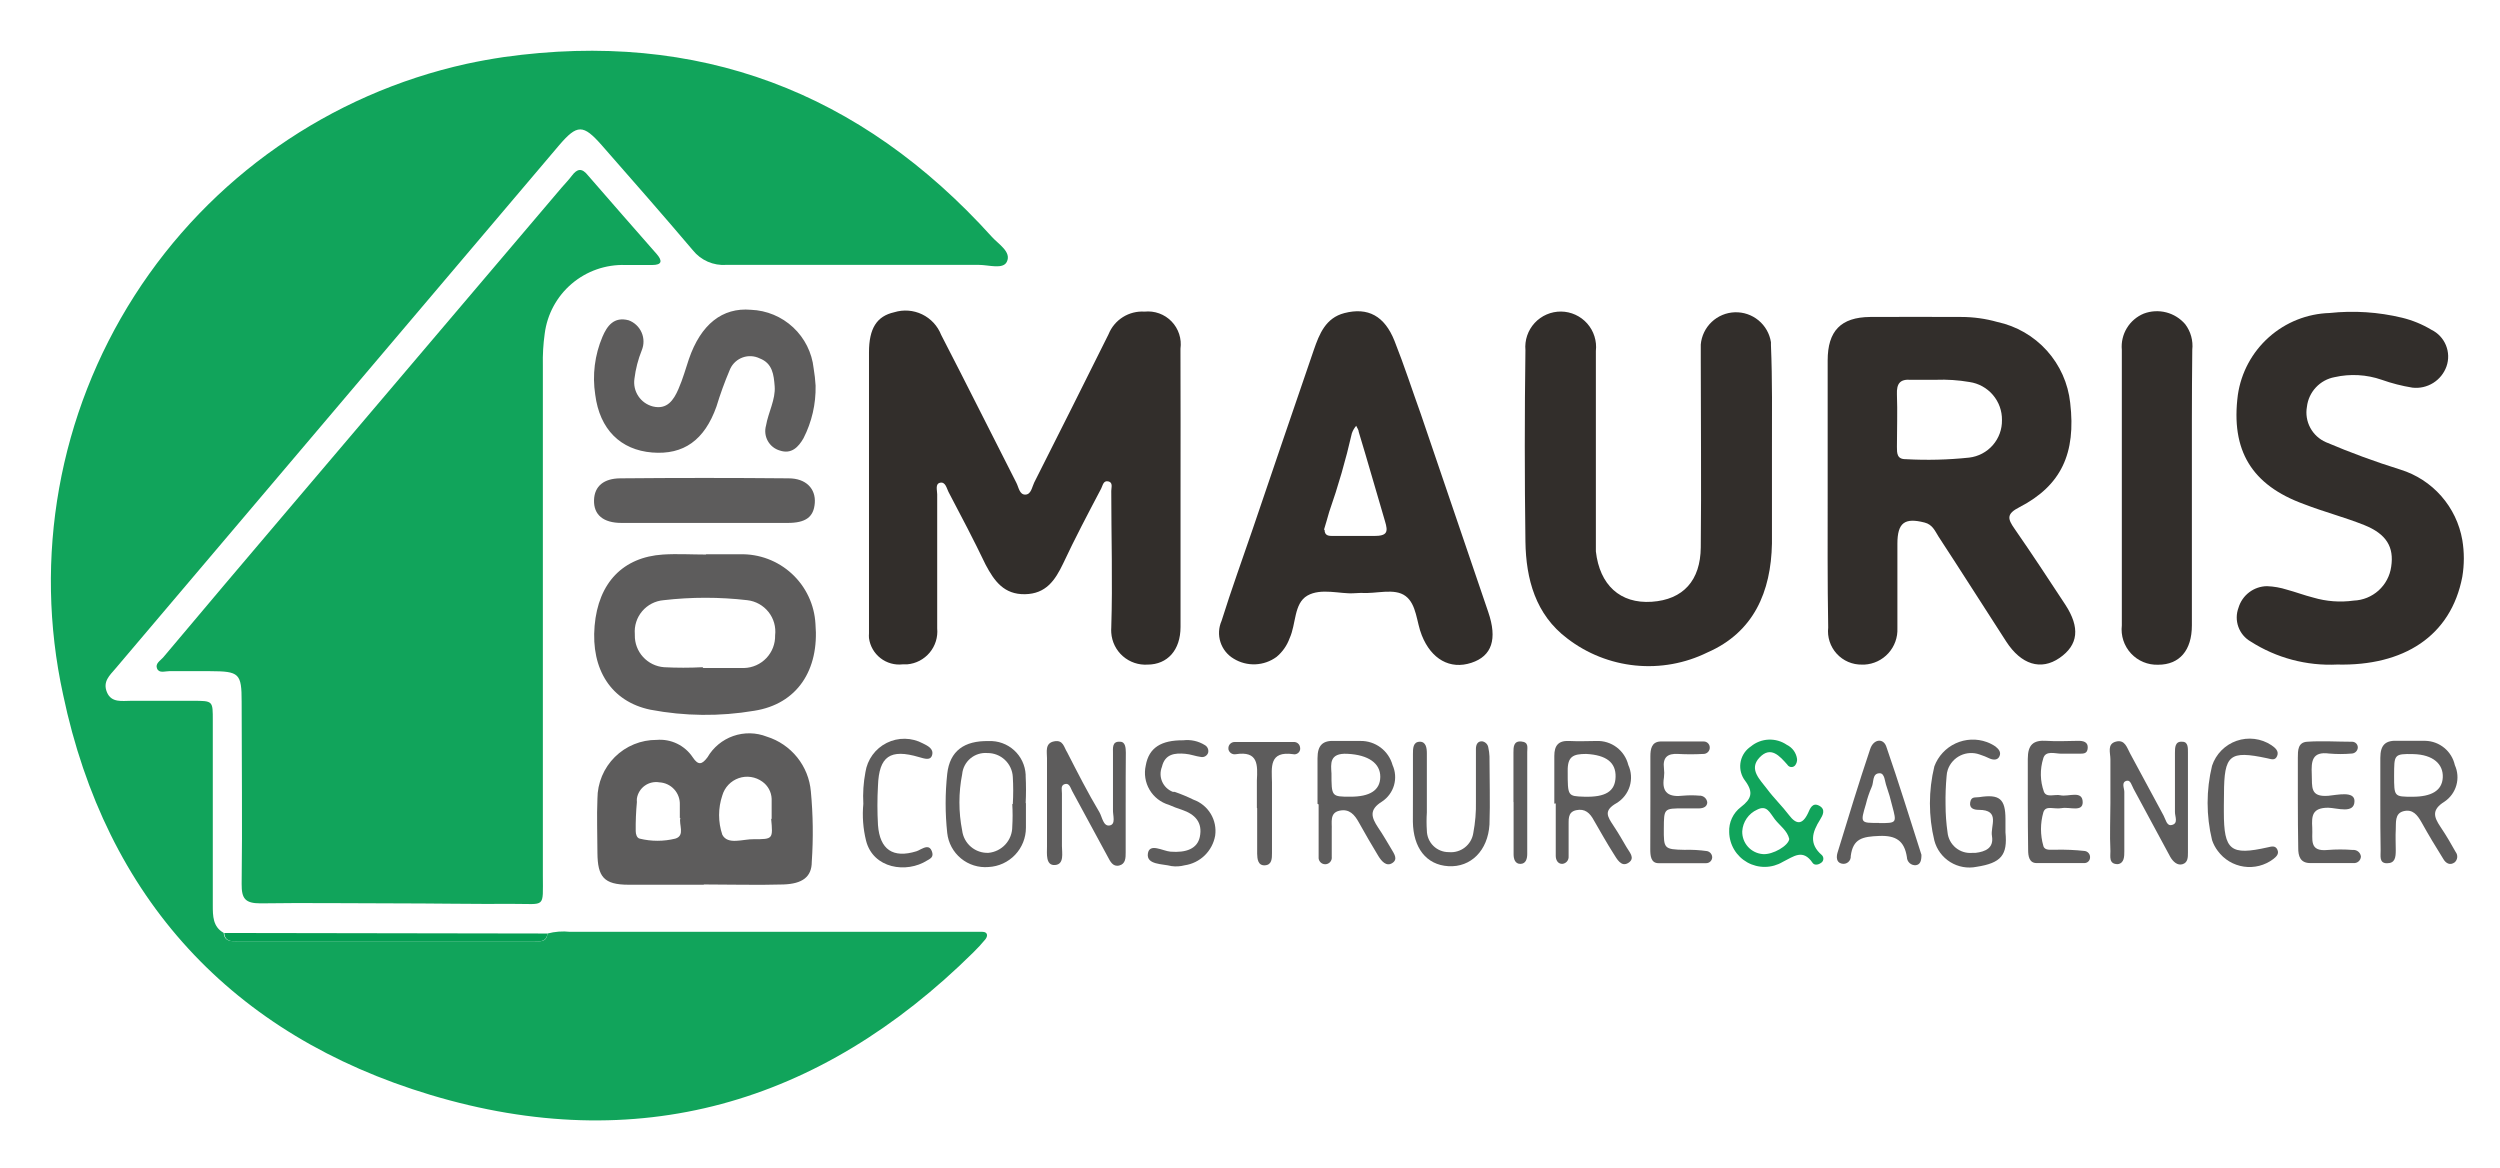
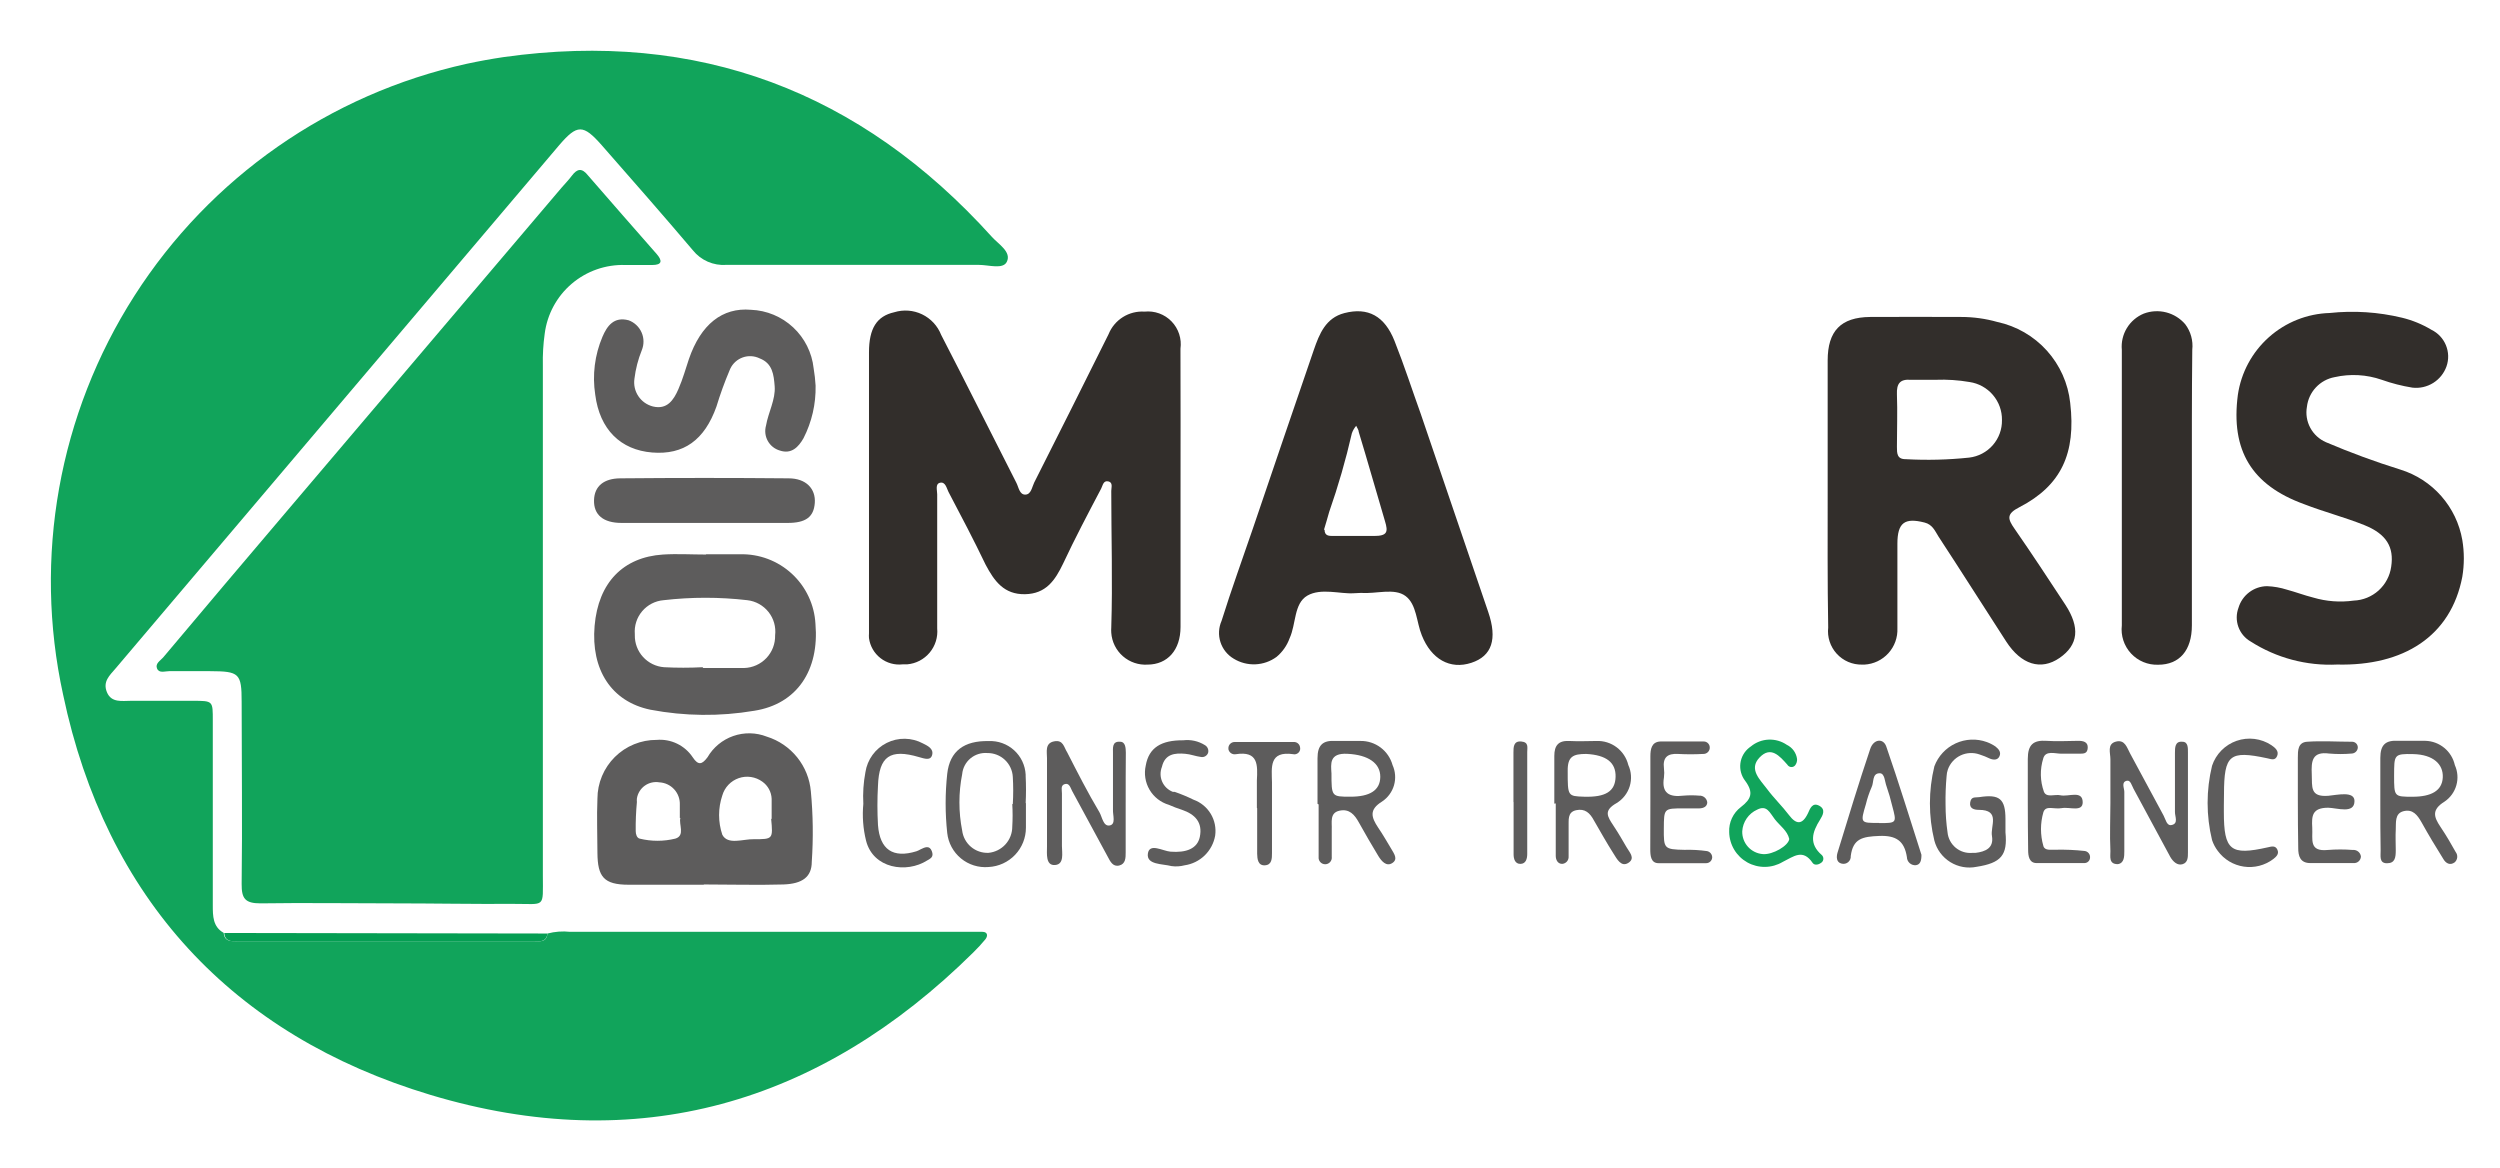
<svg xmlns="http://www.w3.org/2000/svg" width="197" height="92" version="1.1" viewBox="0 0 197 92">
  <rect width="197" height="92" fill="#fff" />
  <path d="m43.143 73.562c0.58-0.153 1.182-0.199 1.778-0.134h32.49c0.413 0 0.455 0.31 0.238 0.589-0.299 0.361-0.616 0.706-0.951 1.034-12.129 11.991-26.529 16.115-42.779 11.226-15.64-4.704-25.576-15.506-28.944-31.529-2.366-10.811-0.345-22.118 5.618-31.44 5.963-9.322 15.382-15.897 26.189-18.282 0.961-0.207 1.923-0.382 2.9-0.527 15.309-2.16 28.138 2.708 38.475 14.162 0.517 0.579 1.571 1.189 1.178 1.974-0.3 0.61-1.427 0.238-2.191 0.238h-19.915c-0.5 0.035-1.002-0.053-1.461-0.254s-0.862-0.512-1.175-0.904c-2.357-2.781-4.765-5.52-7.174-8.27-1.468-1.664-1.933-1.664-3.36 0l-34.949 41.225c-0.465 0.548-1.034 1.034-0.682 1.881s1.2 0.672 1.9 0.672h4.848c1.623 0 1.592 0 1.592 1.561v14.545c0 0.848 0 1.7 0.858 2.181 0.062 0.672 0.548 0.662 1.034 0.662h23.363c0.52 0 1.034 0.114 1.12-0.61z" fill="#11a45b" />
  <path d="m30.931 71.185c-3.463 0-6.936-0.052-10.4 0-1.209 0-1.5-0.372-1.489-1.53 0.062-4.776 0-9.562 0-14.348 0-2.254-0.186-2.409-2.481-2.419h-3.234c-0.331 0-0.786 0.186-0.951-0.207s0.258-0.62 0.476-0.868c3.232-3.845 6.474-7.68 9.727-11.505l21.677-25.523c0.279-0.32 0.569-0.62 0.817-0.951 0.413-0.548 0.786-0.62 1.271 0 1.788 2.067 3.608 4.135 5.417 6.2 0.444 0.517 0.413 0.848-0.362 0.848h-2.119c-1.544-0.051-3.052 0.476-4.228 1.478-1.176 1.002-1.935 2.407-2.129 3.94-0.116 0.828-0.164 1.664-0.145 2.5v40.183c0 2.626 0.238 2.233-2.326 2.243-3.184 0.021-6.347-0.041-9.521-0.041z" fill="#11a45b" />
  <g fill="#322e2b">
    <path d="m93.026 38.643v10.761c0 1.83-1.034 2.956-2.584 2.967-0.714 0.048-1.417-0.19-1.956-0.66-0.539-0.471-0.869-1.136-0.918-1.85-0.01-0.138-0.01-0.276 0-0.413 0.114-3.587 0-7.174 0-10.761 0-0.269 0.155-0.672-0.238-0.755s-0.434 0.331-0.558 0.569c-1.034 1.964-2.067 3.918-3 5.913-0.631 1.313-1.344 2.378-3 2.409s-2.419-1.034-3.1-2.316c-0.927-1.936-1.927-3.838-2.932-5.746-0.145-0.289-0.238-0.806-0.651-0.724s-0.238 0.589-0.238 0.91v10.571c0.032 0.342-0.004 0.686-0.106 1.014s-0.268 0.632-0.488 0.895c-0.22 0.263-0.49 0.48-0.794 0.639-0.304 0.159-0.637 0.255-0.979 0.284h-0.351c-0.625 0.073-1.255-0.103-1.752-0.49-0.497-0.387-0.822-0.953-0.905-1.577-0.01-0.124-0.01-0.248 0-0.372v-3.949-18.193c0-1.892 0.61-2.853 1.985-3.163 0.727-0.225 1.513-0.167 2.199 0.163 0.686 0.33 1.222 0.907 1.501 1.615 2.005 3.876 3.949 7.784 5.934 11.671 0.176 0.341 0.238 0.93 0.7 0.92s0.527-0.6 0.7-0.951c1.964-3.887 3.918-7.784 5.861-11.691 0.225-0.557 0.62-1.028 1.128-1.347s1.105-0.47 1.704-0.431c0.39-0.041 0.785 0.007 1.154 0.14s0.702 0.35 0.975 0.632c0.273 0.282 0.478 0.622 0.6 0.995 0.122 0.373 0.157 0.769 0.103 1.157 0.016 3.741 6e-3 7.452 6e-3 11.163z" />
    <path d="m144.02 38.643v-10.234c0-2.326 1.034-3.411 3.349-3.432s4.8 0 7.184 0c0.958 8e-4 1.91 0.133 2.832 0.393 1.508 0.322 2.875 1.113 3.907 2.258s1.676 2.587 1.84 4.12c0.465 3.969-0.7 6.512-4 8.218-1.034 0.527-0.941 0.91-0.382 1.706 1.365 1.964 2.677 3.969 3.99 5.965 1.189 1.819 1.034 3.184-0.444 4.207s-3.039 0.517-4.207-1.292c-1.788-2.76-3.546-5.541-5.334-8.27-0.279-0.445-0.475-0.951-1.1-1.106-1.561-0.4-2.14 0-2.14 1.675v6.646c0.034 0.725-0.221 1.434-0.708 1.973s-1.167 0.862-1.892 0.901h-0.186c-0.375 0.007-0.747-0.066-1.091-0.213-0.344-0.148-0.653-0.368-0.905-0.645-0.253-0.277-0.443-0.605-0.559-0.961-0.116-0.356-0.154-0.734-0.112-1.106-0.063-3.619-0.042-7.206-0.042-10.803zm8.528-8.714h-1.964c-0.879-0.072-1.137 0.31-1.106 1.147 0.052 1.365 0 2.729 0 4.135 0 0.507 0 0.982 0.7 0.972 1.665 0.093 3.335 0.051 4.993-0.124 0.721-0.085 1.384-0.434 1.862-0.98 0.477-0.546 0.735-1.25 0.722-1.976 0.011-0.725-0.242-1.428-0.712-1.98s-1.124-0.914-1.841-1.02c-0.877-0.151-1.768-0.21-2.657-0.176z" />
-     <path d="m139.63 35.463v7.36c-0.072 3.814-1.437 7-5.086 8.59-1.759 0.866-3.726 1.222-5.677 1.027s-3.809-0.931-5.363-2.127c-2.5-1.881-3.256-4.672-3.3-7.639-0.067-5.024-0.067-10.051 0-15.082-0.035-0.389 0.012-0.78 0.137-1.15 0.126-0.369 0.328-0.708 0.592-0.995 0.265-0.287 0.587-0.514 0.946-0.669 0.358-0.154 0.745-0.232 1.135-0.228s0.775 0.09 1.13 0.253 0.671 0.397 0.93 0.69c0.258 0.292 0.452 0.636 0.569 1.008 0.118 0.372 0.156 0.765 0.112 1.153v14.183 1.613c0.3 2.646 1.912 4.135 4.4 3.969s3.845-1.685 3.866-4.29c0.052-4.91 0-9.82 0-14.73v-1.251c0.06-0.678 0.365-1.311 0.859-1.779 0.495-0.468 1.143-0.739 1.824-0.762 0.68-0.023 1.345 0.204 1.87 0.638 0.524 0.434 0.872 1.045 0.977 1.718v0.238c0.116 2.749 0.079 5.51 0.079 8.263z" />
    <path d="m106.67 46.748c-1.034 0.072-2.574-0.434-3.649 0.186s-0.879 2.233-1.4 3.36c-0.206 0.573-0.561 1.08-1.029 1.469-0.484 0.356-1.063 0.559-1.663 0.585-0.6 0.026-1.194-0.127-1.707-0.44-0.499-0.293-0.873-0.759-1.05-1.31-0.177-0.551-0.146-1.148 0.089-1.677 0.765-2.45 1.644-4.858 2.471-7.288 1.6-4.693 3.184-9.386 4.8-14.069 0.434-1.251 0.93-2.512 2.409-2.894 1.85-0.476 3.163 0.217 3.949 2.2s1.375 3.825 2.067 5.747c1.778 5.196 3.549 10.396 5.313 15.6 0.737 2.143 0.296 3.48-1.323 4.011-1.685 0.558-3.163-0.289-3.907-2.16-0.424-1.034-0.4-2.44-1.282-3.1s-2.316-0.155-3.494-0.248zm-2.295-5.014c0 0.5 0.341 0.5 0.693 0.5h3.2c1.065 0 1.127-0.32 0.868-1.168-0.693-2.336-1.354-4.683-2.067-7.029 0-0.165-0.134-0.32-0.2-0.486-0.149 0.174-0.264 0.373-0.341 0.589-0.48 2.099-1.077 4.168-1.788 6.2-0.124 0.465-0.269 0.92-0.414 1.416z" />
    <path d="m194.03 42.55c0.16 0.96 0.16 1.94 0 2.9-0.9 4.7-4.641 7.04-9.862 6.916-2.408 0.117-4.793-0.519-6.823-1.819-0.448-0.258-0.789-0.667-0.963-1.154-0.174-0.487-0.17-1.019 0.012-1.503 0.144-0.485 0.439-0.912 0.843-1.218 0.403-0.306 0.894-0.475 1.4-0.482 0.538 0.021 1.07 0.115 1.582 0.279 0.693 0.186 1.364 0.444 2.067 0.62 1.032 0.306 2.118 0.387 3.184 0.238 0.727-0.027 1.422-0.309 1.963-0.796 0.54-0.488 0.892-1.15 0.993-1.871 0.238-1.551-0.372-2.584-2.129-3.287-1.551-0.62-3.163-1.034-4.734-1.644-4.135-1.5-5.789-4.238-5.22-8.611 0.255-1.755 1.12-3.364 2.444-4.544 1.323-1.18 3.02-1.857 4.793-1.91 1.907-0.203 3.835-0.077 5.7 0.372 0.816 0.198 1.597 0.518 2.316 0.951 0.517 0.251 0.924 0.684 1.143 1.216 0.219 0.532 0.236 1.125 0.046 1.668-0.193 0.542-0.563 1.003-1.051 1.307-0.489 0.304-1.066 0.434-1.637 0.368-0.823-0.133-1.633-0.341-2.419-0.62-1.193-0.414-2.479-0.485-3.711-0.207-0.566 0.105-1.083 0.388-1.475 0.809-0.393 0.42-0.64 0.956-0.706 1.527-0.101 0.566-8e-3 1.15 0.265 1.656 0.272 0.506 0.707 0.906 1.235 1.135 1.92 0.818 3.879 1.539 5.871 2.16 1.244 0.386 2.357 1.107 3.217 2.086s1.433 2.175 1.656 3.458z" />
    <path d="m172.72 38.53v10.751c0 1.964-0.972 3.1-2.657 3.1-0.4 0.014-0.799-0.058-1.169-0.212-0.37-0.154-0.702-0.386-0.974-0.681s-0.477-0.644-0.601-1.025-0.165-0.784-0.119-1.182v-21.709c-0.056-0.6 0.083-1.203 0.396-1.718s0.783-0.917 1.341-1.145c0.563-0.211 1.177-0.243 1.76-0.094 0.582 0.15 1.104 0.475 1.496 0.931 0.437 0.576 0.637 1.297 0.558 2.016-0.041 3.68-0.031 7.329-0.031 10.968z" />
  </g>
  <g fill="#5d5c5c">
    <path d="m55.447 69.717h-5.909c-1.974 0-2.44-0.641-2.46-2.491 0-1.427-0.062-2.863 0-4.29 0.001-0.611 0.123-1.216 0.359-1.78 0.236-0.564 0.58-1.075 1.014-1.506 0.434-0.43 0.948-0.771 1.514-1.002 0.566-0.231 1.171-0.348 1.782-0.344 0.554-0.047 1.11 0.056 1.61 0.298 0.5 0.242 0.926 0.614 1.233 1.077 0.444 0.672 0.744 0.548 1.158 0 0.456-0.786 1.178-1.383 2.035-1.682s1.794-0.282 2.64 0.05c0.943 0.294 1.776 0.862 2.395 1.631 0.619 0.77 0.994 1.706 1.078 2.689 0.174 1.842 0.198 3.695 0.072 5.541 0 1.189-0.734 1.737-2.233 1.788-2.067 0.062-4.135 0-6.264 0zm5.359-5.169v-1.6c-0.01-0.267-0.081-0.528-0.209-0.763s-0.307-0.437-0.525-0.591c-0.265-0.192-0.572-0.317-0.895-0.366s-0.654-0.018-0.963 0.089-0.588 0.286-0.814 0.523c-0.225 0.237-0.39 0.525-0.481 0.839-0.339 1.006-0.339 2.095 0 3.1 0.434 0.827 1.623 0.331 2.481 0.351 1.509 0 1.52 0 1.365-1.623zm-7.236-0.093v-1.033c0.02-0.449-0.138-0.887-0.441-1.22-0.302-0.332-0.724-0.532-1.173-0.554-0.2-0.034-0.404-0.028-0.602 0.018-0.197 0.046-0.384 0.13-0.548 0.248-0.165 0.118-0.304 0.268-0.41 0.441-0.106 0.172-0.177 0.364-0.208 0.565-0.01 0.093-0.01 0.186 0 0.279-0.072 0.763-0.103 1.529-0.093 2.295 0 0.248 0.093 0.538 0.31 0.589 0.923 0.227 1.888 0.227 2.812 0 0.8-0.238 0.248-1.147 0.4-1.633z" />
    <path d="m55.626 43.677h2.688c1.511-0.04 2.977 0.512 4.087 1.537 1.11 1.025 1.776 2.443 1.857 3.952 0.31 3.639-1.447 6.316-4.827 6.843-2.709 0.459-5.478 0.43-8.177-0.083-3.1-0.641-4.693-3.184-4.4-6.605s2.254-5.417 5.386-5.623c1.127-0.072 2.264 0 3.4 0zm-0.207 8.962h3.22c0.664-0.019 1.294-0.3 1.752-0.783 0.457-0.482 0.705-1.127 0.688-1.791 0.039-0.326 0.013-0.656-0.076-0.972-0.089-0.316-0.24-0.611-0.444-0.868s-0.456-0.472-0.743-0.632-0.602-0.261-0.928-0.298c-2.193-0.254-4.407-0.254-6.6 0-0.655 0.055-1.261 0.368-1.686 0.87s-0.632 1.152-0.578 1.807c-5e-3 0.024-5e-3 0.048 0 0.072-0.013 0.637 0.219 1.254 0.648 1.725 0.429 0.471 1.022 0.76 1.657 0.808 1.009 0.052 2.02 0.052 3.029 0z" />
    <path d="m64.269 30.394c0.029 1.436-0.298 2.856-0.951 4.135-0.4 0.7-0.951 1.282-1.871 0.972-0.404-0.118-0.744-0.39-0.947-0.758-0.203-0.368-0.253-0.801-0.138-1.206 0.176-1.034 0.765-2.067 0.682-3.1-0.072-0.91-0.165-1.809-1.189-2.2-0.204-0.099-0.426-0.156-0.652-0.169s-0.453 0.019-0.667 0.094c-0.214 0.075-0.411 0.191-0.58 0.342s-0.307 0.334-0.405 0.538l-0.062 0.145c-0.395 0.932-0.74 1.884-1.034 2.853-0.941 2.643-2.585 3.817-5.065 3.617s-4.135-1.809-4.486-4.559c-0.238-1.543-0.041-3.122 0.569-4.559 0.362-0.848 0.9-1.613 2.067-1.3 0.225 0.083 0.432 0.211 0.606 0.376 0.175 0.165 0.315 0.363 0.411 0.583 0.097 0.22 0.148 0.457 0.15 0.697 0.003 0.24-0.043 0.478-0.134 0.701-0.29 0.719-0.485 1.473-0.579 2.243-0.072 0.481 0.037 0.972 0.307 1.377 0.269 0.405 0.68 0.695 1.151 0.814 1.116 0.269 1.633-0.507 2.005-1.365s0.558-1.571 0.827-2.367c0.941-2.739 2.636-4.083 4.889-3.887 1.24 0.048 2.421 0.539 3.328 1.386 0.907 0.846 1.48 1.991 1.613 3.224 0.077 0.454 0.129 0.912 0.155 1.372z" />
    <path d="m55.43 41.207h-6.45c-1.458 0-2.2-0.651-2.171-1.788s0.806-1.716 2.067-1.726c4.424-0.041 8.845-0.041 13.263 0 1.385 0 2.15 0.827 2.067 1.943s-0.724 1.571-2.14 1.571z" />
    <path d="m88.703 63.225v3.943c0 0.424 0 0.91-0.507 1.034s-0.713-0.331-0.91-0.7l-2.8-5.169c-0.134-0.248-0.217-0.651-0.579-0.548s-0.217 0.486-0.227 0.744v4.135c0 0.558 0.2 1.447-0.548 1.5s-0.629-0.907-0.629-1.445v-6.977c0-0.5-0.176-1.178 0.558-1.323s0.775 0.475 1.034 0.868c0.8 1.561 1.613 3.163 2.543 4.724 0.217 0.382 0.3 1.127 0.806 1.034s0.238-0.806 0.258-1.23v-4.466c0-0.393-0.083-0.951 0.558-0.9 0.434 0 0.445 0.5 0.455 0.848-0.012 1.303-0.012 2.585-0.012 3.928z" />
    <path d="m187.57 63.308v-3.587c0-1.034 0.414-1.406 1.406-1.344h2.15c0.544 0.015 1.067 0.211 1.486 0.558 0.42 0.346 0.711 0.823 0.829 1.354 0.226 0.497 0.269 1.058 0.122 1.584-0.148 0.526-0.476 0.983-0.928 1.29-1.034 0.641-0.858 1.2-0.331 1.985s0.817 1.313 1.2 1.985c0.094 0.12 0.139 0.271 0.125 0.423-0.013 0.152-0.084 0.293-0.197 0.394-0.362 0.269-0.693 0.083-0.889-0.248-0.6-0.961-1.189-1.933-1.737-2.925-0.32-0.558-0.682-1.034-1.4-0.858s-0.589 0.91-0.62 1.458 0 1.034 0 1.613-0.052 1.034-0.693 1.034-0.486-0.589-0.5-1.034c-0.023-1.18-0.023-2.431-0.023-3.682zm1.085-2.2c0 1.675 0 1.675 1.458 1.675s2.326-0.465 2.378-1.52-0.765-1.8-2.316-1.84-1.509 0.06-1.52 1.683z" />
    <path d="m166.3 63.235v-3.411c0-0.5-0.279-1.2 0.434-1.385s0.868 0.476 1.116 0.93l2.636 4.889c0.165 0.3 0.248 0.837 0.631 0.755 0.569-0.114 0.258-0.682 0.269-1.034v-4.661c0-0.4 0-0.93 0.589-0.868 0.455 0 0.434 0.5 0.434 0.848v7.887c0 0.362 0 0.775-0.413 0.91s-0.765-0.2-0.982-0.579c-0.965-1.785-1.929-3.573-2.894-5.365-0.134-0.248-0.238-0.693-0.517-0.631-0.476 0.1-0.207 0.579-0.207 0.879v4.662c0 0.424 0 0.961-0.517 1.034-0.734 0-0.569-0.62-0.579-1.034-0.062-1.314 0-2.575 0-3.826z" />
  </g>
  <path d="m136.26 65.572c-0.019-0.379 0.056-0.757 0.216-1.101 0.16-0.344 0.402-0.644 0.704-0.873 0.8-0.62 1.034-1.127 0.341-2.067-0.151-0.194-0.262-0.416-0.327-0.653-0.065-0.237-0.082-0.485-0.052-0.729 0.031-0.244 0.11-0.479 0.231-0.693 0.122-0.213 0.285-0.401 0.479-0.552l0.114-0.083c0.396-0.328 0.887-0.517 1.401-0.539 0.513-0.022 1.019 0.123 1.442 0.415 0.215 0.105 0.401 0.262 0.541 0.457 0.139 0.195 0.229 0.421 0.259 0.659 0.011 0.174-0.04 0.346-0.145 0.486-0.03 0.039-0.068 0.072-0.111 0.096s-0.09 0.04-0.14 0.046c-0.049 0.006-0.098 0.002-0.146-0.012-0.047-0.014-0.091-0.037-0.13-0.068-0.035-0.023-0.064-0.055-0.083-0.093-0.62-0.7-1.313-1.509-2.2-0.579s0.052 1.757 0.589 2.481 1.189 1.344 1.737 2.067 1.034 0.8 1.489-0.155c0.165-0.372 0.351-0.879 0.889-0.589s0.269 0.765 0.062 1.1c-0.62 0.982-0.9 1.892 0.145 2.791 0.037 0.036 0.066 0.08 0.086 0.128s0.03 0.099 0.03 0.151-0.01 0.103-0.03 0.151-0.049 0.091-0.086 0.128l-0.083 0.062c-0.217 0.155-0.507 0.186-0.641 0-0.775-1.147-1.489-0.517-2.367-0.083-0.42 0.249-0.898 0.384-1.386 0.39-0.489 0.006-0.97-0.115-1.397-0.353-0.426-0.238-0.783-0.584-1.034-1.002-0.251-0.419-0.388-0.896-0.397-1.385zm4.734 0.538c-0.155-0.662-0.734-1.034-1.137-1.551s-0.62-1.158-1.4-0.755c-0.331 0.15-0.614 0.388-0.82 0.688s-0.326 0.649-0.348 1.012c-0.012 0.453 0.151 0.892 0.455 1.228 0.304 0.335 0.726 0.54 1.178 0.572 0.77 0.06 2.01-0.657 2.073-1.195z" fill="#11a45b" />
  <g fill="#5d5c5c">
    <path d="m122.48 63.328v-3.761c0-0.817 0.32-1.22 1.168-1.178s1.437 0 2.15 0c0.573-0.023 1.136 0.152 1.594 0.497 0.458 0.345 0.782 0.838 0.918 1.395 0.242 0.526 0.281 1.122 0.112 1.675-0.17 0.553-0.537 1.025-1.032 1.325-1.034 0.589-0.744 1.034-0.258 1.768s0.693 1.127 1.034 1.7c0.217 0.393 0.724 0.868 0.155 1.24s-0.91-0.31-1.168-0.713c-0.548-0.858-1.034-1.737-1.551-2.626-0.31-0.579-0.7-0.961-1.406-0.806s-0.569 0.806-0.589 1.313v2.326c6e-3 0.072-3e-3 0.144-0.026 0.213-0.022 0.069-0.058 0.132-0.105 0.187s-0.105 0.1-0.169 0.132c-0.065 0.032-0.135 0.052-0.207 0.057-0.351 0-0.5-0.31-0.507-0.62v-4.144zm2.347-0.548c1.7 0.052 2.45-0.424 2.481-1.561s-0.734-1.726-2.315-1.809c-1.034 0-1.478 0.2-1.458 1.354-1e-3 1.975-1e-3 1.975 1.292 2.016z" />
    <path d="m103.82 63.339v-3.587c0-1.034 0.413-1.427 1.406-1.365h1.974c0.573-0.009 1.133 0.173 1.592 0.517 0.458 0.344 0.789 0.831 0.941 1.383 0.226 0.499 0.267 1.063 0.116 1.589-0.152 0.527-0.486 0.982-0.943 1.285-1.034 0.641-0.858 1.23-0.3 2.067 0.372 0.538 0.693 1.116 1.034 1.675 0.207 0.362 0.548 0.8 0.072 1.106s-0.858-0.165-1.1-0.558c-0.527-0.868-1.034-1.747-1.53-2.636-0.341-0.62-0.755-1.106-1.54-0.93s-0.569 0.93-0.6 1.478v2.15c0.01 0.073 4e-3 0.148-0.017 0.218-0.021 0.071-0.057 0.136-0.106 0.192-0.048 0.056-0.108 0.101-0.175 0.132s-0.14 0.047-0.213 0.048c-0.074 7e-4 -0.147-0.014-0.215-0.044s-0.128-0.073-0.177-0.128c-0.05-0.055-0.087-0.12-0.11-0.19-0.022-0.07-0.029-0.145-0.021-0.218v-4.133zm1.1-2.44c0 1.881 0 1.881 1.5 1.881s2.336-0.486 2.346-1.561-0.941-1.737-2.584-1.819c-1.463-0.082-1.297 0.827-1.266 1.499z" />
    <path d="m80.843 63.257v1.964c1e-3 0.796-0.304 1.562-0.853 2.139-0.548 0.577-1.298 0.921-2.093 0.961-0.786 0.067-1.568-0.177-2.176-0.68-0.609-0.502-0.996-1.223-1.08-2.008-0.166-1.546-0.166-3.106 0-4.652 0.2-1.819 1.354-2.626 3.267-2.584 0.737-0.034 1.457 0.226 2.003 0.722s0.874 1.188 0.911 1.925v0.114c0.036 0.716 0.036 1.434 0 2.15zm-1.034 0.114c0.042-0.716 0.042-1.434 0-2.15-0.027-0.512-0.251-0.993-0.624-1.344s-0.868-0.543-1.381-0.537c-0.483-0.04-0.963 0.112-1.335 0.423-0.372 0.312-0.605 0.757-0.65 1.24-0.289 1.468-0.289 2.978 0 4.445 0.062 0.499 0.308 0.956 0.691 1.281 0.383 0.325 0.874 0.495 1.376 0.476 0.515-0.047 0.995-0.285 1.343-0.667 0.348-0.383 0.54-0.882 0.538-1.4 0.036-0.596 0.036-1.193 0-1.788z" />
    <path d="m153.31 63.412c0 0.726 0.052 1.452 0.155 2.171 0.022 0.236 0.091 0.465 0.201 0.674 0.111 0.209 0.262 0.394 0.444 0.545 0.183 0.151 0.393 0.264 0.619 0.333 0.227 0.069 0.464 0.093 0.7 0.071h0.238c0.786-0.093 1.458-0.382 1.3-1.323-0.145-0.775 0.7-2.067-1.034-2.067-0.351 0-0.765-0.093-0.682-0.589s0.413-0.362 0.713-0.413c1.592-0.248 2.067 0.124 2.067 1.737v1.034c0.176 1.8-0.341 2.419-2.274 2.719-0.714 0.146-1.456 0.013-2.075-0.372s-1.068-0.991-1.254-1.695c-0.467-1.922-0.467-3.929 0-5.851 0.298-0.799 0.9-1.449 1.674-1.807s1.659-0.396 2.461-0.105c0.241 0.088 0.47 0.206 0.682 0.351 0.248 0.2 0.455 0.434 0.32 0.755s-0.455 0.32-0.755 0.2c-0.267-0.13-0.544-0.24-0.827-0.331-0.488-0.172-1.024-0.143-1.491 0.079s-0.827 0.622-1 1.11c-0.058 0.17-0.092 0.347-0.1 0.527-0.067 0.747-0.095 1.497-0.082 2.247z" />
    <path d="m151.41 67.36c0 0.455-0.083 0.765-0.434 0.817-0.09 0.009-0.18-0.002-0.266-0.03-0.085-0.028-0.164-0.074-0.231-0.134-0.067-0.06-0.121-0.134-0.158-0.216s-0.057-0.171-0.058-0.261c-0.2-1.282-0.858-1.716-2.181-1.664s-2.067 0.207-2.243 1.582c7e-3 0.091-8e-3 0.182-0.043 0.266s-0.09 0.158-0.16 0.217c-0.069 0.059-0.152 0.1-0.241 0.12-0.088 0.02-0.181 0.019-0.269-0.003-0.434-0.093-0.424-0.538-0.331-0.858 0.837-2.729 1.664-5.468 2.574-8.166 0.258-0.8 1.034-0.889 1.271-0.2 0.993 2.866 1.881 5.76 2.77 8.53zm-3.339-2.5c1.4 0 1.4 0 1.034-1.364-0.121-0.517-0.269-1.028-0.444-1.53-0.145-0.372-0.134-1.034-0.538-1.034-0.62 0-0.444 0.713-0.641 1.1-0.189 0.431-0.339 0.877-0.449 1.335-0.444 1.489-0.444 1.489 1.034 1.478z" />
-     <path d="m111.34 62.274v-2.864c0-0.413 0-0.941 0.517-0.961s0.579 0.5 0.579 0.92v4.652c-0.031 0.475-0.031 0.952 0 1.427 2e-3 0.226 0.049 0.449 0.137 0.657 0.089 0.208 0.217 0.396 0.379 0.554 0.161 0.158 0.352 0.282 0.562 0.366 0.209 0.084 0.433 0.126 0.659 0.123 0.453 0.042 0.904-0.091 1.262-0.372 0.358-0.281 0.594-0.688 0.661-1.137 0.156-0.821 0.226-1.656 0.207-2.491v-4.141c0-0.31 0.124-0.62 0.5-0.589 0.12 0.021 0.231 0.079 0.316 0.166 0.086 0.087 0.141 0.199 0.159 0.32 0.052 0.23 0.083 0.464 0.093 0.7 0 1.788 0.062 3.577 0 5.365-0.124 2.067-1.478 3.391-3.236 3.287s-2.77-1.458-2.8-3.5z" />
    <path d="m93.233 58.336c0.599-0.074 1.205 0.061 1.716 0.382 0.103 0.06 0.183 0.152 0.228 0.263s0.052 0.233 0.02 0.347c-0.041 0.113-0.121 0.207-0.225 0.266-0.104 0.059-0.227 0.078-0.344 0.054-0.413-0.052-0.817-0.217-1.23-0.248-0.817-0.072-1.6 0-1.84 1.034-0.073 0.185-0.11 0.383-0.106 0.582 0.003 0.199 0.046 0.396 0.126 0.578 0.08 0.183 0.195 0.348 0.339 0.485 0.144 0.138 0.314 0.246 0.499 0.318h0.145c0.508 0.176 1.006 0.383 1.489 0.62 0.567 0.203 1.046 0.597 1.357 1.113 0.311 0.516 0.433 1.124 0.348 1.72-0.105 0.593-0.394 1.139-0.826 1.558s-0.986 0.692-1.583 0.778c-0.337 0.089-0.689 0.11-1.034 0.062-0.713-0.186-1.974-0.093-1.861-0.972s1.168-0.217 1.778-0.165c1.251 0.1 2.119-0.238 2.316-1.158 0.238-1.147-0.372-1.788-1.406-2.14-0.351-0.113-0.696-0.244-1.034-0.393-0.64-0.189-1.185-0.615-1.522-1.19-0.338-0.576-0.444-1.258-0.297-1.91 0.249-1.417 1.231-1.996 2.947-1.985z" />
    <path d="m181.07 63.101v-3.4c0-0.558 0-1.2 0.724-1.251 1.178-0.083 2.378 0 3.566 0 0.059 0.001 0.118 0.015 0.172 0.039 0.054 0.024 0.102 0.059 0.143 0.102 0.04 0.043 0.072 0.094 0.092 0.15 0.021 0.056 0.03 0.115 0.027 0.174-8e-3 0.122-0.061 0.237-0.149 0.323-0.088 0.086-0.204 0.136-0.326 0.142-0.592 0.052-1.186 0.052-1.778 0-1.365-0.186-1.416 0.62-1.375 1.623s-0.155 1.819 1.3 1.706c0.7-0.062 2.067-0.4 2.067 0.413 0 1.034-1.344 0.548-2.067 0.527-1.282 0-1.313 0.651-1.261 1.571s-0.289 1.912 1.23 1.757c0.654-0.052 1.31-0.052 1.964 0 0.152-0.015 0.303 0.03 0.423 0.124 0.119 0.095 0.198 0.232 0.218 0.383-1e-3 0.074-0.018 0.147-0.049 0.215-0.031 0.068-0.075 0.128-0.131 0.177-0.055 0.05-0.12 0.087-0.19 0.11-0.071 0.023-0.145 0.032-0.219 0.025h-3.4c-0.786 0-0.961-0.538-0.951-1.22-0.02-1.178-0.03-2.429-0.03-3.69z" />
    <path d="m130.05 63.184v-3.577c0-0.579 0.093-1.147 0.786-1.178h3.391c0.122-0.007 0.242 0.033 0.335 0.112 0.093 0.079 0.152 0.191 0.165 0.312 9e-3 0.073 1e-3 0.146-0.022 0.216s-0.061 0.133-0.111 0.186c-0.05 0.053-0.112 0.095-0.18 0.122s-0.141 0.039-0.214 0.034c-0.654 0.036-1.31 0.036-1.964 0-0.858-0.052-1.22 0.289-1.116 1.137 0.031 0.237 0.031 0.476 0 0.713-0.207 1.251 0.424 1.571 1.53 1.437 0.416-0.036 0.835-0.036 1.251 0 0.151-0.009 0.3 0.039 0.417 0.135 0.117 0.096 0.193 0.232 0.214 0.382 0 0.341-0.289 0.476-0.62 0.486h-1.262c-1.53 0-1.53 0-1.54 1.582s0 1.654 1.633 1.685c0.594-0.018 1.189 0.015 1.778 0.1 0.117 0.025 0.221 0.091 0.294 0.185 0.074 0.095 0.111 0.212 0.106 0.332-0.011 0.121-0.067 0.233-0.157 0.313s-0.208 0.124-0.329 0.121h-3.742c-0.61 0-0.651-0.6-0.651-1.1z" />
    <path d="m159.79 63.205v-3.4c0-1.127 0.434-1.5 1.489-1.427 0.827 0.062 1.664 0 2.5 0 0.362 0 0.765 0.072 0.734 0.558s-0.352 0.445-0.662 0.455h-1.427c-0.476 0-1.24-0.279-1.416 0.372-0.269 0.858-0.25 1.78 0.052 2.626 0.2 0.5 0.868 0.176 1.3 0.279 0.62 0.145 1.747-0.434 1.757 0.548 0 0.8-1.034 0.351-1.654 0.465s-1.261-0.258-1.447 0.331c-0.248 0.865-0.248 1.781 0 2.646 0.1 0.393 0.6 0.289 0.951 0.3 0.773-0.018 1.547 0.015 2.316 0.1 0.12 0.018 0.228 0.08 0.305 0.174 0.076 0.094 0.115 0.213 0.108 0.333 0 0.059-0.012 0.118-0.035 0.173-0.023 0.055-0.056 0.104-0.099 0.146-0.042 0.042-0.092 0.074-0.148 0.096-0.055 0.022-0.114 0.032-0.173 0.031h-3.752c-0.6 0-0.672-0.569-0.672-1.034-0.017-1.27-0.027-2.52-0.027-3.771z" />
    <path d="m175.24 63.461v0.538c0 3.018 0.527 3.432 3.463 2.77 0.31-0.072 0.6-0.155 0.755 0.186s-0.093 0.558-0.331 0.744c-0.328 0.247-0.701 0.426-1.098 0.527-0.398 0.101-0.811 0.123-1.217 0.063-0.406-0.06-0.795-0.199-1.147-0.41-0.351-0.211-0.657-0.49-0.9-0.821-0.198-0.259-0.351-0.549-0.455-0.858-0.468-1.926-0.468-3.935 0-5.861 0.151-0.454 0.404-0.867 0.739-1.207 0.336-0.34 0.745-0.599 1.197-0.756 0.452-0.157 0.933-0.208 1.408-0.149 0.474 0.059 0.929 0.226 1.328 0.489 0.3 0.207 0.62 0.465 0.455 0.858s-0.476 0.238-0.786 0.176c-2.967-0.631-3.391-0.279-3.4 2.812z" />
    <path d="m68.03 63.339c-0.046-0.834 0.01-1.67 0.165-2.491 0.075-0.491 0.266-0.957 0.559-1.359 0.292-0.402 0.677-0.727 1.122-0.949 0.445-0.222 0.936-0.334 1.433-0.326 0.497 0.008 0.985 0.135 1.422 0.37 0.372 0.186 0.848 0.413 0.724 0.9s-0.62 0.289-1.034 0.176c-2.274-0.672-3.153-0.072-3.236 2.254-0.059 1.032-0.059 2.067 0 3.1 0.145 1.943 1.189 2.636 3.029 2.067 0.115-0.041 0.226-0.093 0.331-0.155 0.32-0.155 0.693-0.341 0.879 0.134s-0.1 0.589-0.362 0.744c-1.623 1.034-4.259 0.651-4.817-1.561-0.235-0.949-0.307-1.931-0.214-2.904z" />
    <path d="m99.042 63.659v-2.16c0.062-1.209 0.124-2.347-1.664-2.067-0.129 0.023-0.262-0.005-0.37-0.078-0.108-0.073-0.183-0.186-0.209-0.315-0.005-0.041-0.005-0.083 0-0.124 0.01-0.122 0.066-0.235 0.156-0.317 0.09-0.083 0.208-0.128 0.33-0.128h4.652c0.121-9e-3 0.241 0.029 0.336 0.106 0.094 0.077 0.155 0.187 0.171 0.307 0.014 0.059 0.015 0.12 5e-3 0.18s-0.032 0.117-0.065 0.168c-0.033 0.051-0.075 0.095-0.125 0.129s-0.107 0.058-0.166 0.071c-0.058 0.016-0.118 0.016-0.176 0-1.933-0.279-1.706 1.034-1.685 2.223v5.561c0 0.424 0 0.941-0.558 0.972s-0.6-0.517-0.61-0.91v-3.587z" />
  </g>
  <path d="m43.14 73.561c-0.083 0.682-0.6 0.62-1.034 0.62h-23.4c-0.5 0-0.982 0-1.034-0.662z" fill="#059e53" />
  <path d="m119.26 63.215v-3.918c0-0.413 0-0.92 0.61-0.868s0.476 0.465 0.476 0.827v8.032c0 0.372-0.1 0.775-0.527 0.786s-0.548-0.382-0.548-0.755v-4.135z" fill="#5d5c5c" />
</svg>